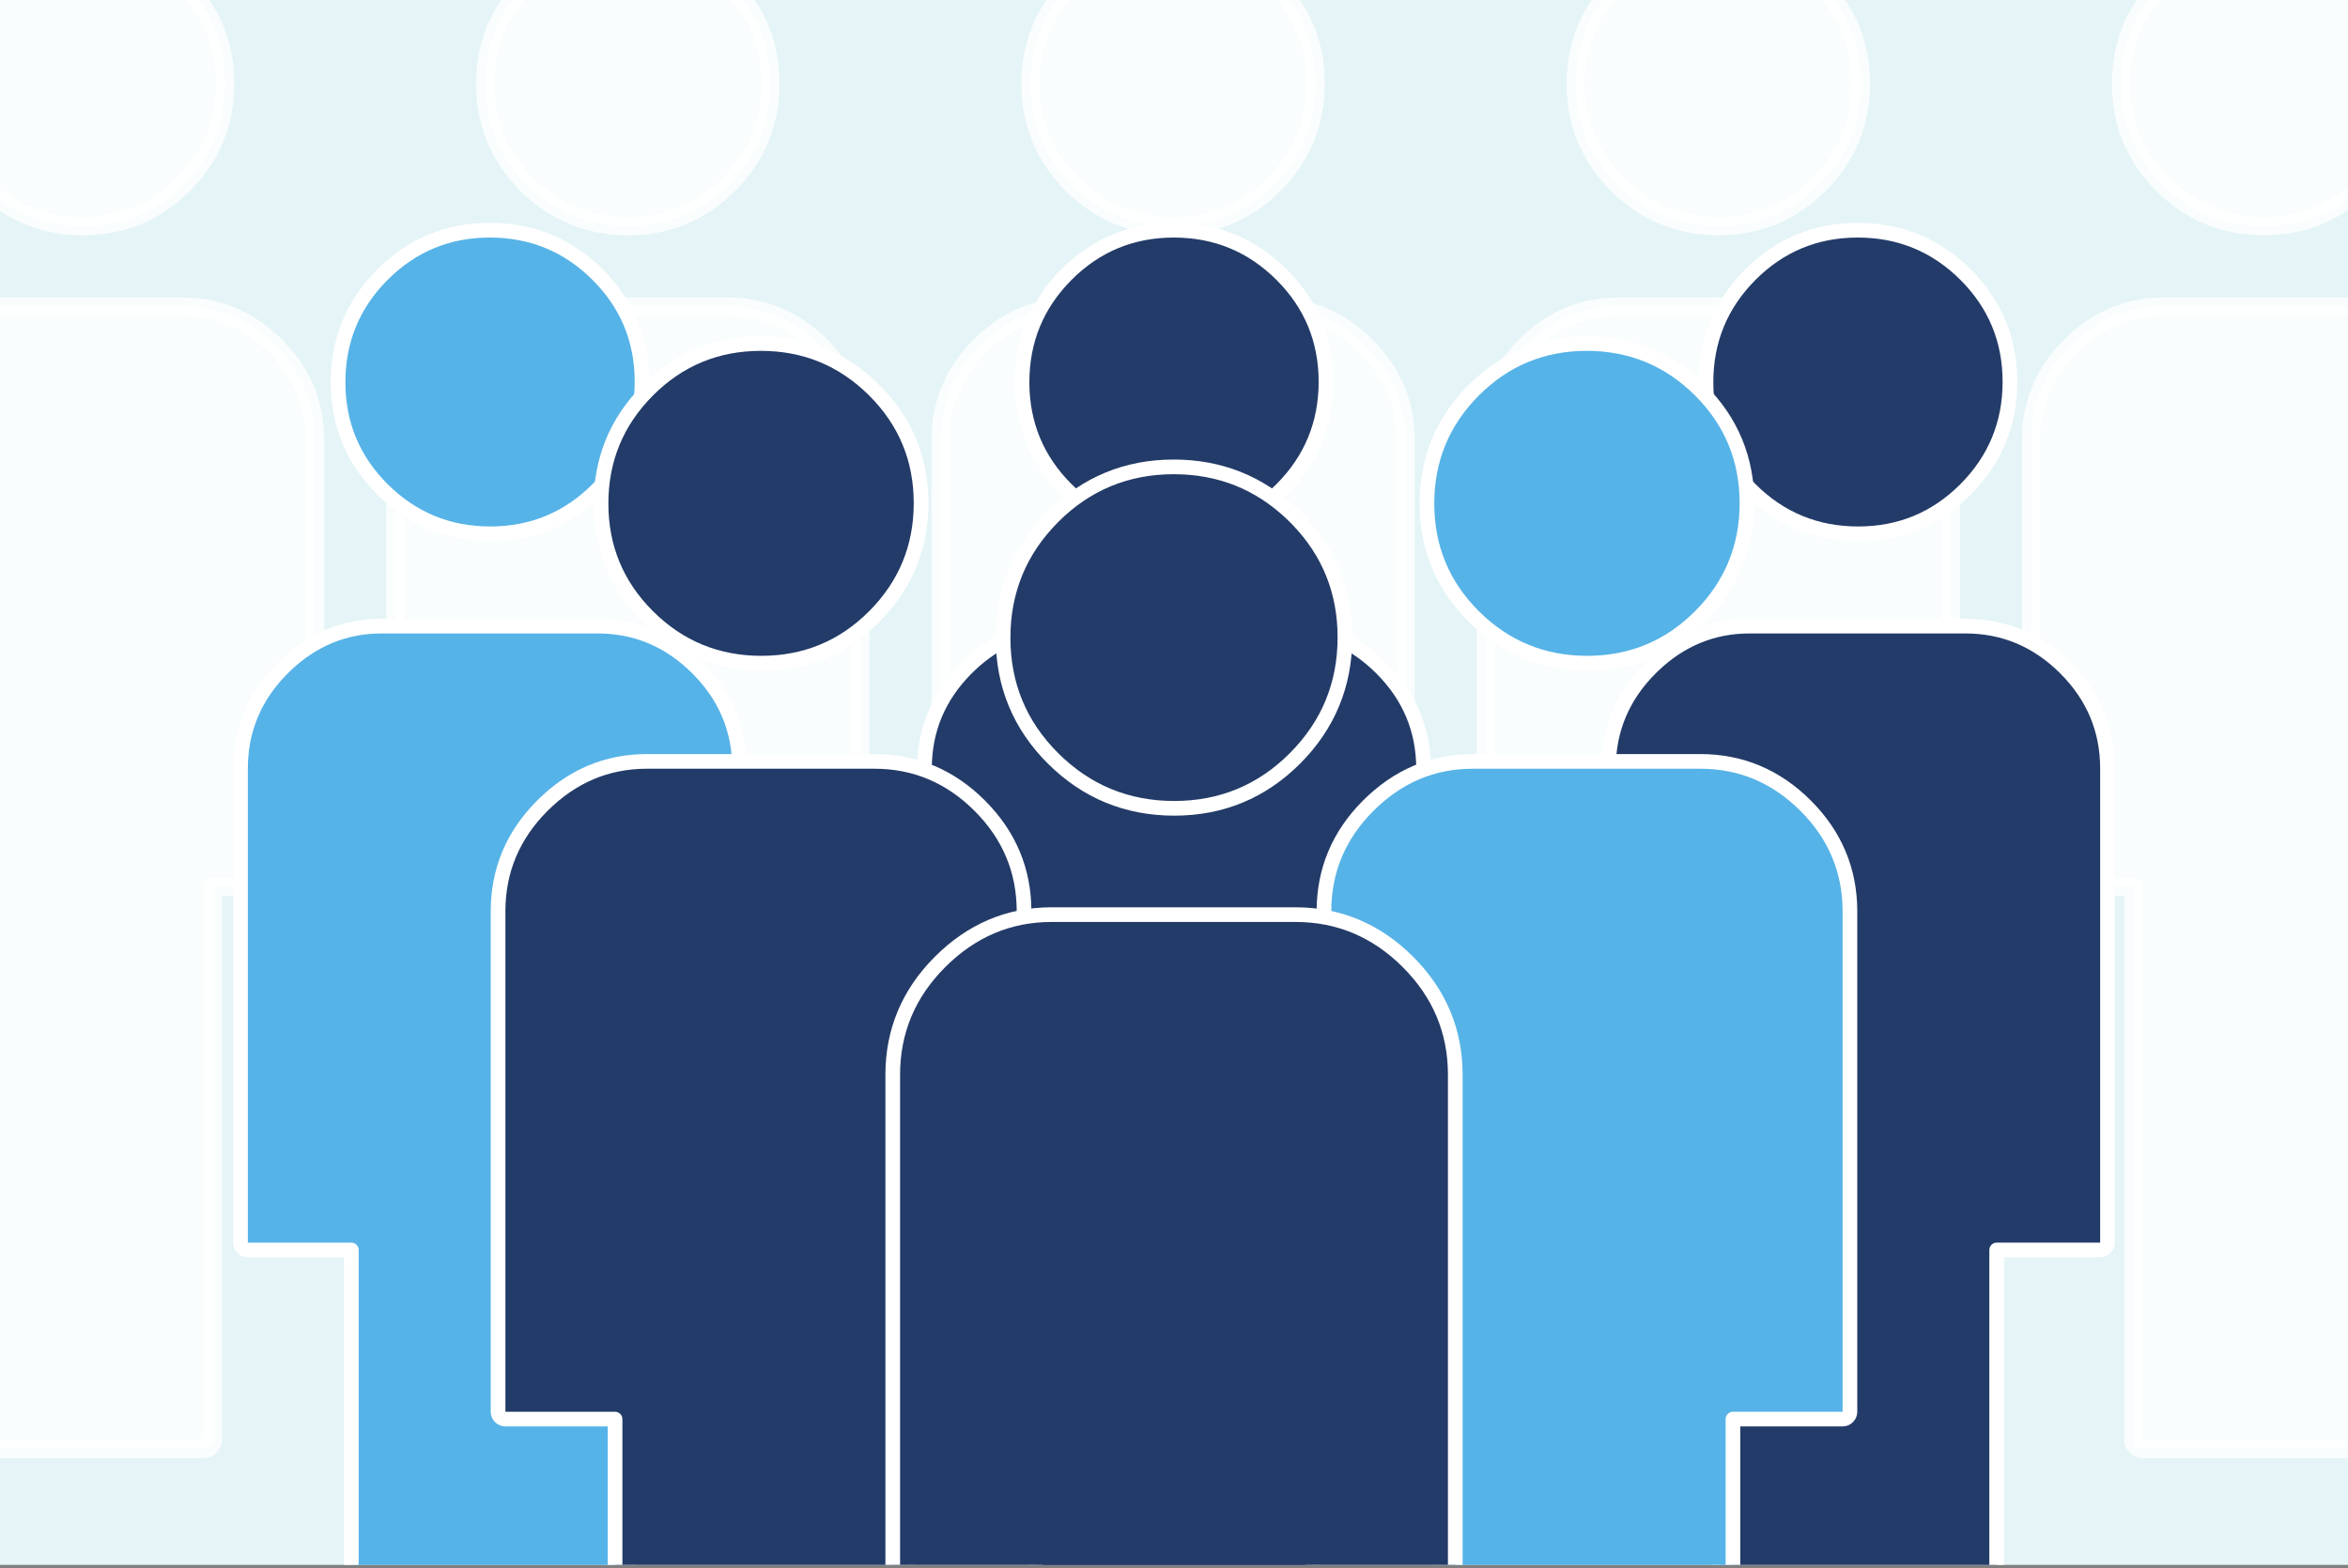
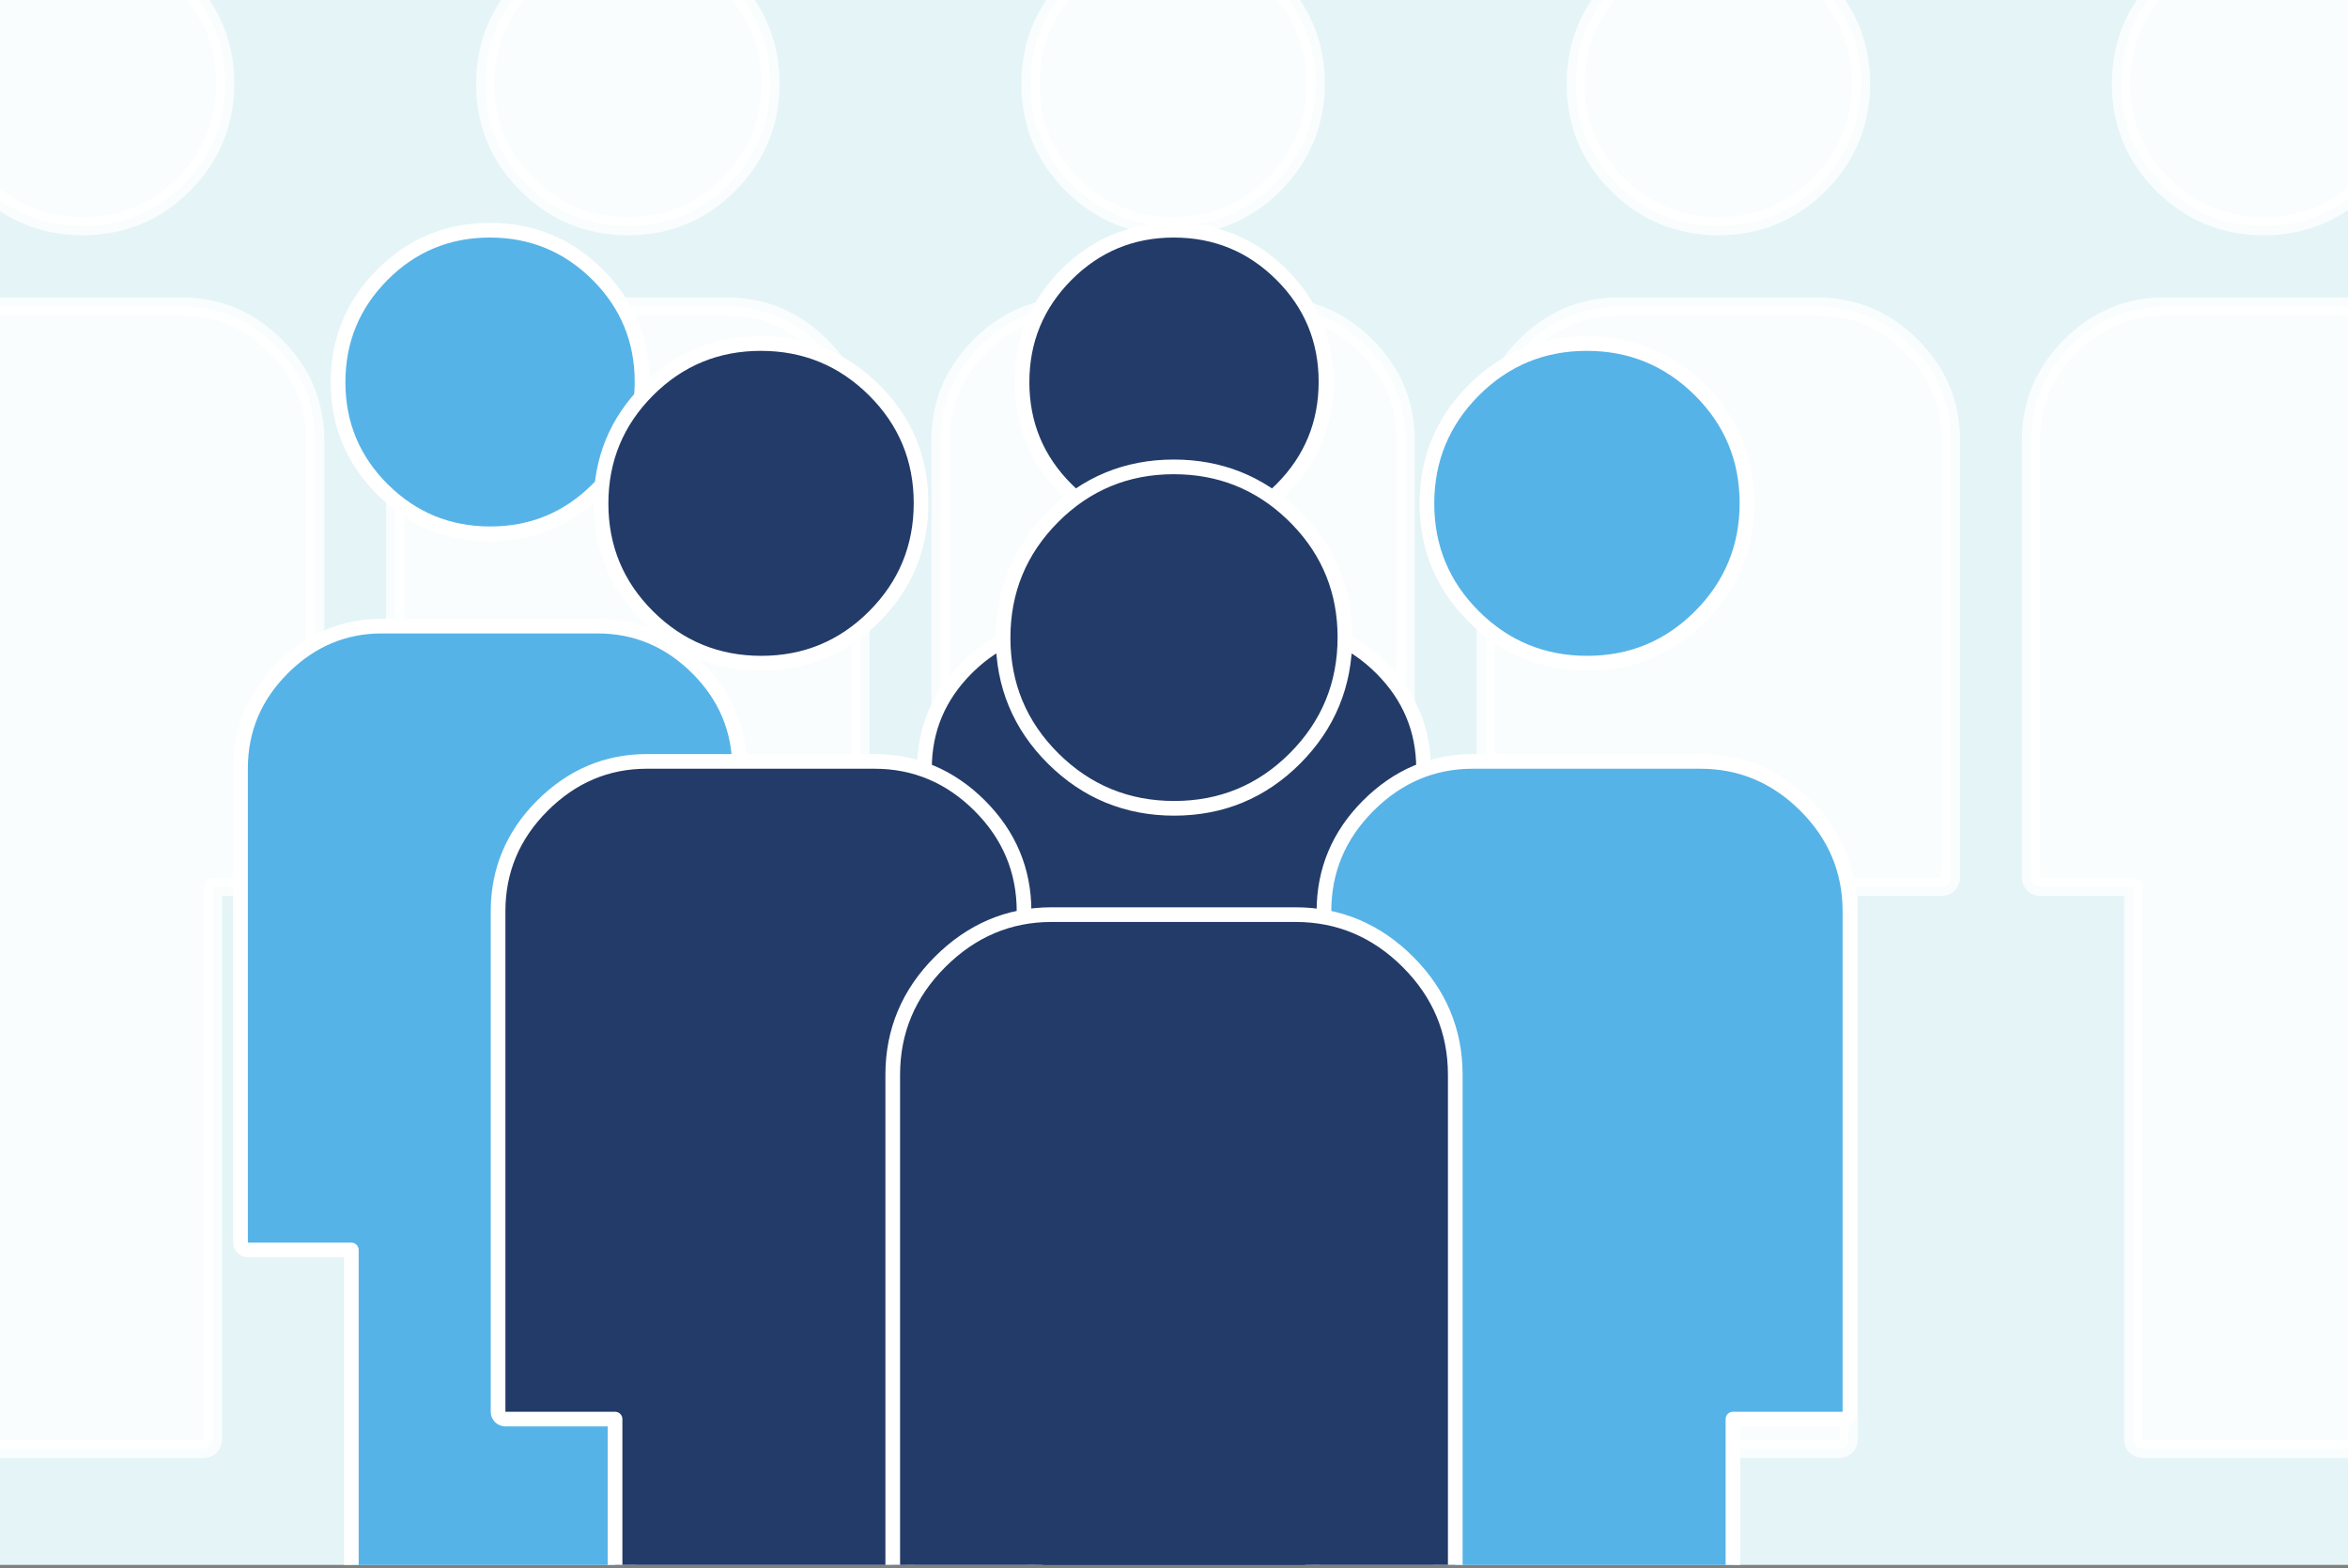
<svg xmlns="http://www.w3.org/2000/svg" width="500" height="334" viewBox="0 0 500 334" fill="none">
  <rect x="0" y="0" width="500" height="334" fill="#808080" stroke="none" />
  <g clip-path="url(#clip0_14437_2520)">
    <rect width="500" height="333.333" fill="#E5F4F7" />
    <path opacity="0.8" d="M503.144 65.302C510.855 65.302 517.55 68.134 523.137 73.715C528.727 79.3 531.558 86.025 531.558 93.794V186.965C531.558 188.039 530.687 188.909 529.613 188.909H509.784V306.684C509.784 307.758 508.913 308.629 507.839 308.629H456.219C455.145 308.629 454.274 307.758 454.274 306.684V188.909H434.444C433.37 188.909 432.5 188.039 432.5 186.965V93.794C432.5 86.026 435.329 79.3 440.916 73.715L441.442 73.2C446.91 67.965 453.373 65.302 460.753 65.302H503.144ZM481.989 -12.499C490.367 -12.499 497.571 -9.537 503.489 -3.653C509.41 2.233 512.391 9.42 512.391 17.795C512.391 26.167 509.425 33.364 503.535 39.277C497.643 45.192 490.45 48.169 482.068 48.169C473.69 48.169 466.487 45.208 460.568 39.324C454.648 33.437 451.667 26.25 451.667 17.875C451.667 9.504 454.633 2.306 460.522 -3.606C466.415 -9.521 473.608 -12.499 481.989 -12.499Z" fill="white" stroke="white" stroke-width="3.889" stroke-linejoin="round" />
    <path opacity="0.8" d="M270.922 65.302C278.633 65.302 285.329 68.134 290.915 73.715C296.505 79.3 299.336 86.025 299.336 93.794V186.965C299.336 188.039 298.465 188.909 297.392 188.909H277.562V306.684C277.562 307.758 276.691 308.629 275.617 308.629H223.997C222.923 308.629 222.053 307.758 222.053 306.684V188.909H202.223C201.149 188.909 200.278 188.039 200.278 186.965V93.794C200.278 86.026 203.107 79.3 208.694 73.715L209.221 73.2C214.688 67.965 221.152 65.302 228.531 65.302H270.922ZM249.768 -12.499C258.146 -12.499 265.349 -9.537 271.268 -3.653C277.188 2.233 280.169 9.42 280.169 17.795C280.169 26.167 277.203 33.364 271.313 39.277C265.421 45.192 258.228 48.169 249.847 48.169C241.469 48.169 234.265 45.208 228.347 39.324C222.426 33.437 219.445 26.25 219.445 17.875C219.445 9.504 222.411 2.306 228.301 -3.606C234.193 -9.521 241.386 -12.499 249.768 -12.499Z" fill="white" stroke="white" stroke-width="3.889" stroke-linejoin="round" />
    <path opacity="0.8" d="M154.811 65.302C162.522 65.302 169.217 68.134 174.804 73.715C180.394 79.3 183.225 86.025 183.225 93.794V186.965C183.225 188.039 182.354 188.909 181.28 188.909H161.451V306.684C161.451 307.758 160.58 308.629 159.506 308.629H107.886C106.812 308.629 105.941 307.758 105.941 306.684V188.909H86.111C85.037 188.909 84.167 188.039 84.167 186.965V93.794C84.167 86.026 86.996 79.3 92.583 73.715L93.109 73.2C98.577 67.965 105.04 65.302 112.42 65.302H154.811ZM133.656 -12.499C142.034 -12.499 149.238 -9.537 155.156 -3.653C161.077 2.233 164.058 9.42 164.058 17.795C164.058 26.167 161.092 33.364 155.202 39.277C149.31 45.192 142.117 48.169 133.735 48.169C125.357 48.169 118.154 45.208 112.235 39.324C106.315 33.437 103.334 26.25 103.334 17.875C103.334 9.504 106.3 2.306 112.189 -3.606C118.082 -9.521 125.275 -12.499 133.656 -12.499Z" fill="white" stroke="white" stroke-width="3.889" stroke-linejoin="round" />
    <path opacity="0.8" d="M387.032 65.302C394.743 65.302 401.439 68.134 407.025 73.715C412.616 79.3 415.446 86.025 415.446 93.794V186.965C415.446 188.039 414.576 188.909 413.502 188.909H393.673V306.684C393.673 307.758 392.801 308.629 391.728 308.629H340.107C339.034 308.629 338.163 307.758 338.163 306.684V188.909H318.333C317.259 188.909 316.389 188.039 316.389 186.965V93.794C316.389 86.026 319.218 79.3 324.805 73.715L325.331 73.2C330.798 67.965 337.262 65.302 344.642 65.302H387.032ZM365.878 -12.499C374.256 -12.499 381.46 -9.537 387.378 -3.653C393.298 2.233 396.279 9.42 396.279 17.795C396.279 26.167 393.314 33.364 387.424 39.277C381.532 45.192 374.338 48.169 365.957 48.169C357.579 48.169 350.375 45.208 344.457 39.324C338.537 33.437 335.556 26.25 335.556 17.875C335.556 9.504 338.521 2.306 344.411 -3.606C350.303 -9.521 357.496 -12.499 365.878 -12.499Z" fill="white" stroke="white" stroke-width="3.889" stroke-linejoin="round" />
    <path opacity="0.8" d="M38.699 65.302C46.41 65.302 53.106 68.134 58.692 73.715C64.282 79.299 67.113 86.025 67.113 93.794V186.965C67.113 188.038 66.243 188.909 65.169 188.909H45.34V306.683C45.34 307.757 44.468 308.629 43.395 308.629H-8.226C-9.299 308.629 -10.17 307.757 -10.17 306.683V188.909H-30C-31.074 188.909 -31.944 188.038 -31.944 186.965V93.794C-31.944 86.025 -29.115 79.299 -23.528 73.715L-23.002 73.2C-17.535 67.965 -11.071 65.302 -3.691 65.302H38.699ZM17.545 -12.499C25.923 -12.499 33.127 -9.538 39.045 -3.654C44.965 2.233 47.946 9.42 47.946 17.795C47.946 26.166 44.981 33.363 39.091 39.276C33.199 45.191 26.006 48.169 17.624 48.169C9.246 48.169 2.042 45.207 -3.876 39.323C-9.796 33.437 -12.777 26.25 -12.777 17.875C-12.777 9.503 -9.812 2.306 -3.922 -3.607C1.97 -9.522 9.163 -12.499 17.545 -12.499Z" fill="white" stroke="white" stroke-width="3.889" stroke-linejoin="round" />
-     <path d="M418.532 133.367C426.741 133.367 433.861 136.375 439.817 142.325C445.777 148.278 448.785 155.431 448.785 163.704V264.69C448.785 265.553 448.086 266.253 447.223 266.253H425.185V394.452C425.185 395.315 424.485 396.014 423.622 396.014H367.671C366.808 396.014 366.108 395.315 366.108 394.452V266.253H344.07C343.207 266.253 342.508 265.553 342.508 264.69V163.704C342.508 155.432 345.514 148.279 351.47 142.326L352.031 141.777C357.861 136.195 364.733 133.367 372.585 133.367H418.532ZM395.604 49.039C404.541 49.039 412.21 52.192 418.522 58.468C424.836 64.745 428.01 72.396 428.01 81.329C428.01 90.259 424.853 97.922 418.571 104.228C412.288 110.536 404.63 113.706 395.689 113.706C386.752 113.706 379.083 110.553 372.771 104.277C366.457 97.999 363.283 90.349 363.283 81.416C363.283 72.485 366.44 64.823 372.722 58.516C379.005 52.208 386.663 49.039 395.604 49.039Z" fill="#233B68" stroke="white" stroke-width="3.125" stroke-linejoin="round" />
    <path d="M272.888 133.367C281.096 133.367 288.217 136.375 294.173 142.325C300.132 148.278 303.141 155.431 303.141 163.704V264.69C303.141 265.553 302.441 266.253 301.578 266.253H279.54V394.452C279.54 395.315 278.84 396.014 277.978 396.014H222.026C221.163 396.014 220.464 395.315 220.464 394.452V266.253H198.426C197.563 266.253 196.863 265.553 196.863 264.69V163.704C196.863 155.432 199.87 148.279 205.825 142.326L206.387 141.777C212.216 136.195 219.089 133.367 226.94 133.367H272.888ZM249.959 49.039C258.897 49.039 266.566 52.192 272.878 58.468C279.192 64.745 282.365 72.396 282.365 81.329C282.365 90.259 279.209 97.922 272.927 104.228C266.643 110.536 258.985 113.706 250.045 113.706C241.107 113.706 233.438 110.553 227.126 104.277C220.812 97.999 217.639 90.349 217.639 81.416C217.639 72.485 220.795 64.823 227.077 58.516C233.361 52.208 241.019 49.039 249.959 49.039Z" fill="#233B68" stroke="white" stroke-width="3.125" stroke-linejoin="round" />
    <path d="M127.241 133.366C135.45 133.366 142.57 136.374 148.526 142.324C154.486 148.278 157.494 155.431 157.494 163.703V264.689C157.494 265.552 156.795 266.252 155.932 266.252H133.894V394.451C133.894 395.314 133.194 396.014 132.331 396.014H76.38C75.517 396.014 74.817 395.314 74.817 394.451V266.252H52.779C51.916 266.252 51.217 265.552 51.217 264.689V163.703C51.217 155.431 54.223 148.279 60.179 142.325L60.74 141.776C66.57 136.194 73.442 133.366 81.294 133.366H127.241ZM104.312 49.038C113.25 49.038 120.919 52.191 127.231 58.467C133.545 64.744 136.719 72.395 136.719 81.328C136.719 90.259 133.562 97.921 127.28 104.228C120.997 110.535 113.339 113.705 104.398 113.705C95.461 113.705 87.792 110.552 81.48 104.276C75.166 97.999 71.992 90.348 71.992 81.415C71.992 72.485 75.149 64.822 81.431 58.516C87.714 52.208 95.372 49.038 104.312 49.038Z" fill="#56B3E7" stroke="white" stroke-width="3.125" stroke-linejoin="round" />
    <path d="M362.093 162.187C370.734 162.187 378.228 165.352 384.499 171.617C390.774 177.885 393.939 185.414 393.939 194.122V300.719C393.939 301.582 393.24 302.281 392.377 302.281H369.028V437.69C369.028 438.553 368.328 439.253 367.466 439.253H308.406C307.543 439.253 306.844 438.553 306.844 437.69V302.281H283.494C282.631 302.281 281.932 301.582 281.932 300.719V194.122C281.932 185.414 285.096 177.886 291.366 171.618C297.629 165.357 305.062 162.187 313.594 162.187H362.093ZM337.89 73.174C347.301 73.174 355.375 76.493 362.021 83.102C368.67 89.712 372.01 97.765 372.01 107.171C372.01 116.575 368.687 124.641 362.072 131.281C355.456 137.923 347.396 141.26 337.981 141.26C328.57 141.26 320.496 137.94 313.85 131.332C307.202 124.722 303.861 116.669 303.861 107.263C303.861 97.859 307.184 89.793 313.799 83.152C320.415 76.51 328.476 73.174 337.89 73.174Z" fill="#56B3E7" stroke="white" stroke-width="3.125" stroke-linejoin="round" />
    <path d="M186.223 162.187C194.863 162.187 202.358 165.352 208.629 171.617C214.904 177.885 218.069 185.414 218.069 194.122V300.719C218.069 301.582 217.37 302.281 216.507 302.281H193.158V437.69C193.158 438.553 192.458 439.253 191.596 439.253H132.536C131.673 439.253 130.974 438.553 130.974 437.69V302.281H107.624C106.761 302.281 106.062 301.582 106.062 300.719V194.122C106.062 185.414 109.226 177.886 115.496 171.618C121.759 165.357 129.192 162.187 137.724 162.187H186.223ZM162.02 73.174C171.431 73.174 179.505 76.493 186.151 83.102C192.799 89.712 196.14 97.765 196.14 107.171C196.14 116.575 192.817 124.641 186.202 131.281C179.586 137.923 171.525 141.26 162.111 141.26C152.7 141.26 144.626 137.94 137.979 131.332C131.332 124.722 127.991 116.669 127.991 107.263C127.991 97.859 131.314 89.793 137.929 83.152C144.545 76.51 152.606 73.174 162.02 73.174Z" fill="#233B68" stroke="white" stroke-width="3.125" stroke-linejoin="round" />
    <path d="M275.886 194.825C285.113 194.825 293.114 198.205 299.813 204.897C306.516 211.593 309.896 219.63 309.896 228.931V343.147C309.896 344.01 309.197 344.71 308.334 344.71H283.204V489.907C283.204 490.77 282.505 491.47 281.642 491.47H218.361C217.498 491.47 216.799 490.77 216.799 489.907V344.71H191.669C190.806 344.71 190.107 344.01 190.106 343.147V228.931C190.107 219.631 193.484 211.593 200.183 204.897C206.873 198.209 214.809 194.825 223.919 194.825H275.886ZM249.953 99.45C259.694 99.45 268.09 102.777 275.061 109.403L275.73 110.055L276.386 110.722C283.052 117.655 286.399 126.031 286.399 135.766C286.399 145.812 282.851 154.427 275.784 161.521C268.716 168.616 260.108 172.179 250.051 172.179C239.996 172.179 231.374 168.634 224.273 161.574C217.171 154.513 213.604 145.912 213.604 135.863C213.604 125.817 217.153 117.203 224.219 110.109C231.287 103.014 239.896 99.45 249.953 99.45Z" fill="#233B68" stroke="white" stroke-width="3.125" stroke-linejoin="round" />
  </g>
  <defs>
    <clipPath id="clip0_14437_2520">
      <rect width="500" height="333.333" fill="white" />
    </clipPath>
  </defs>
</svg>